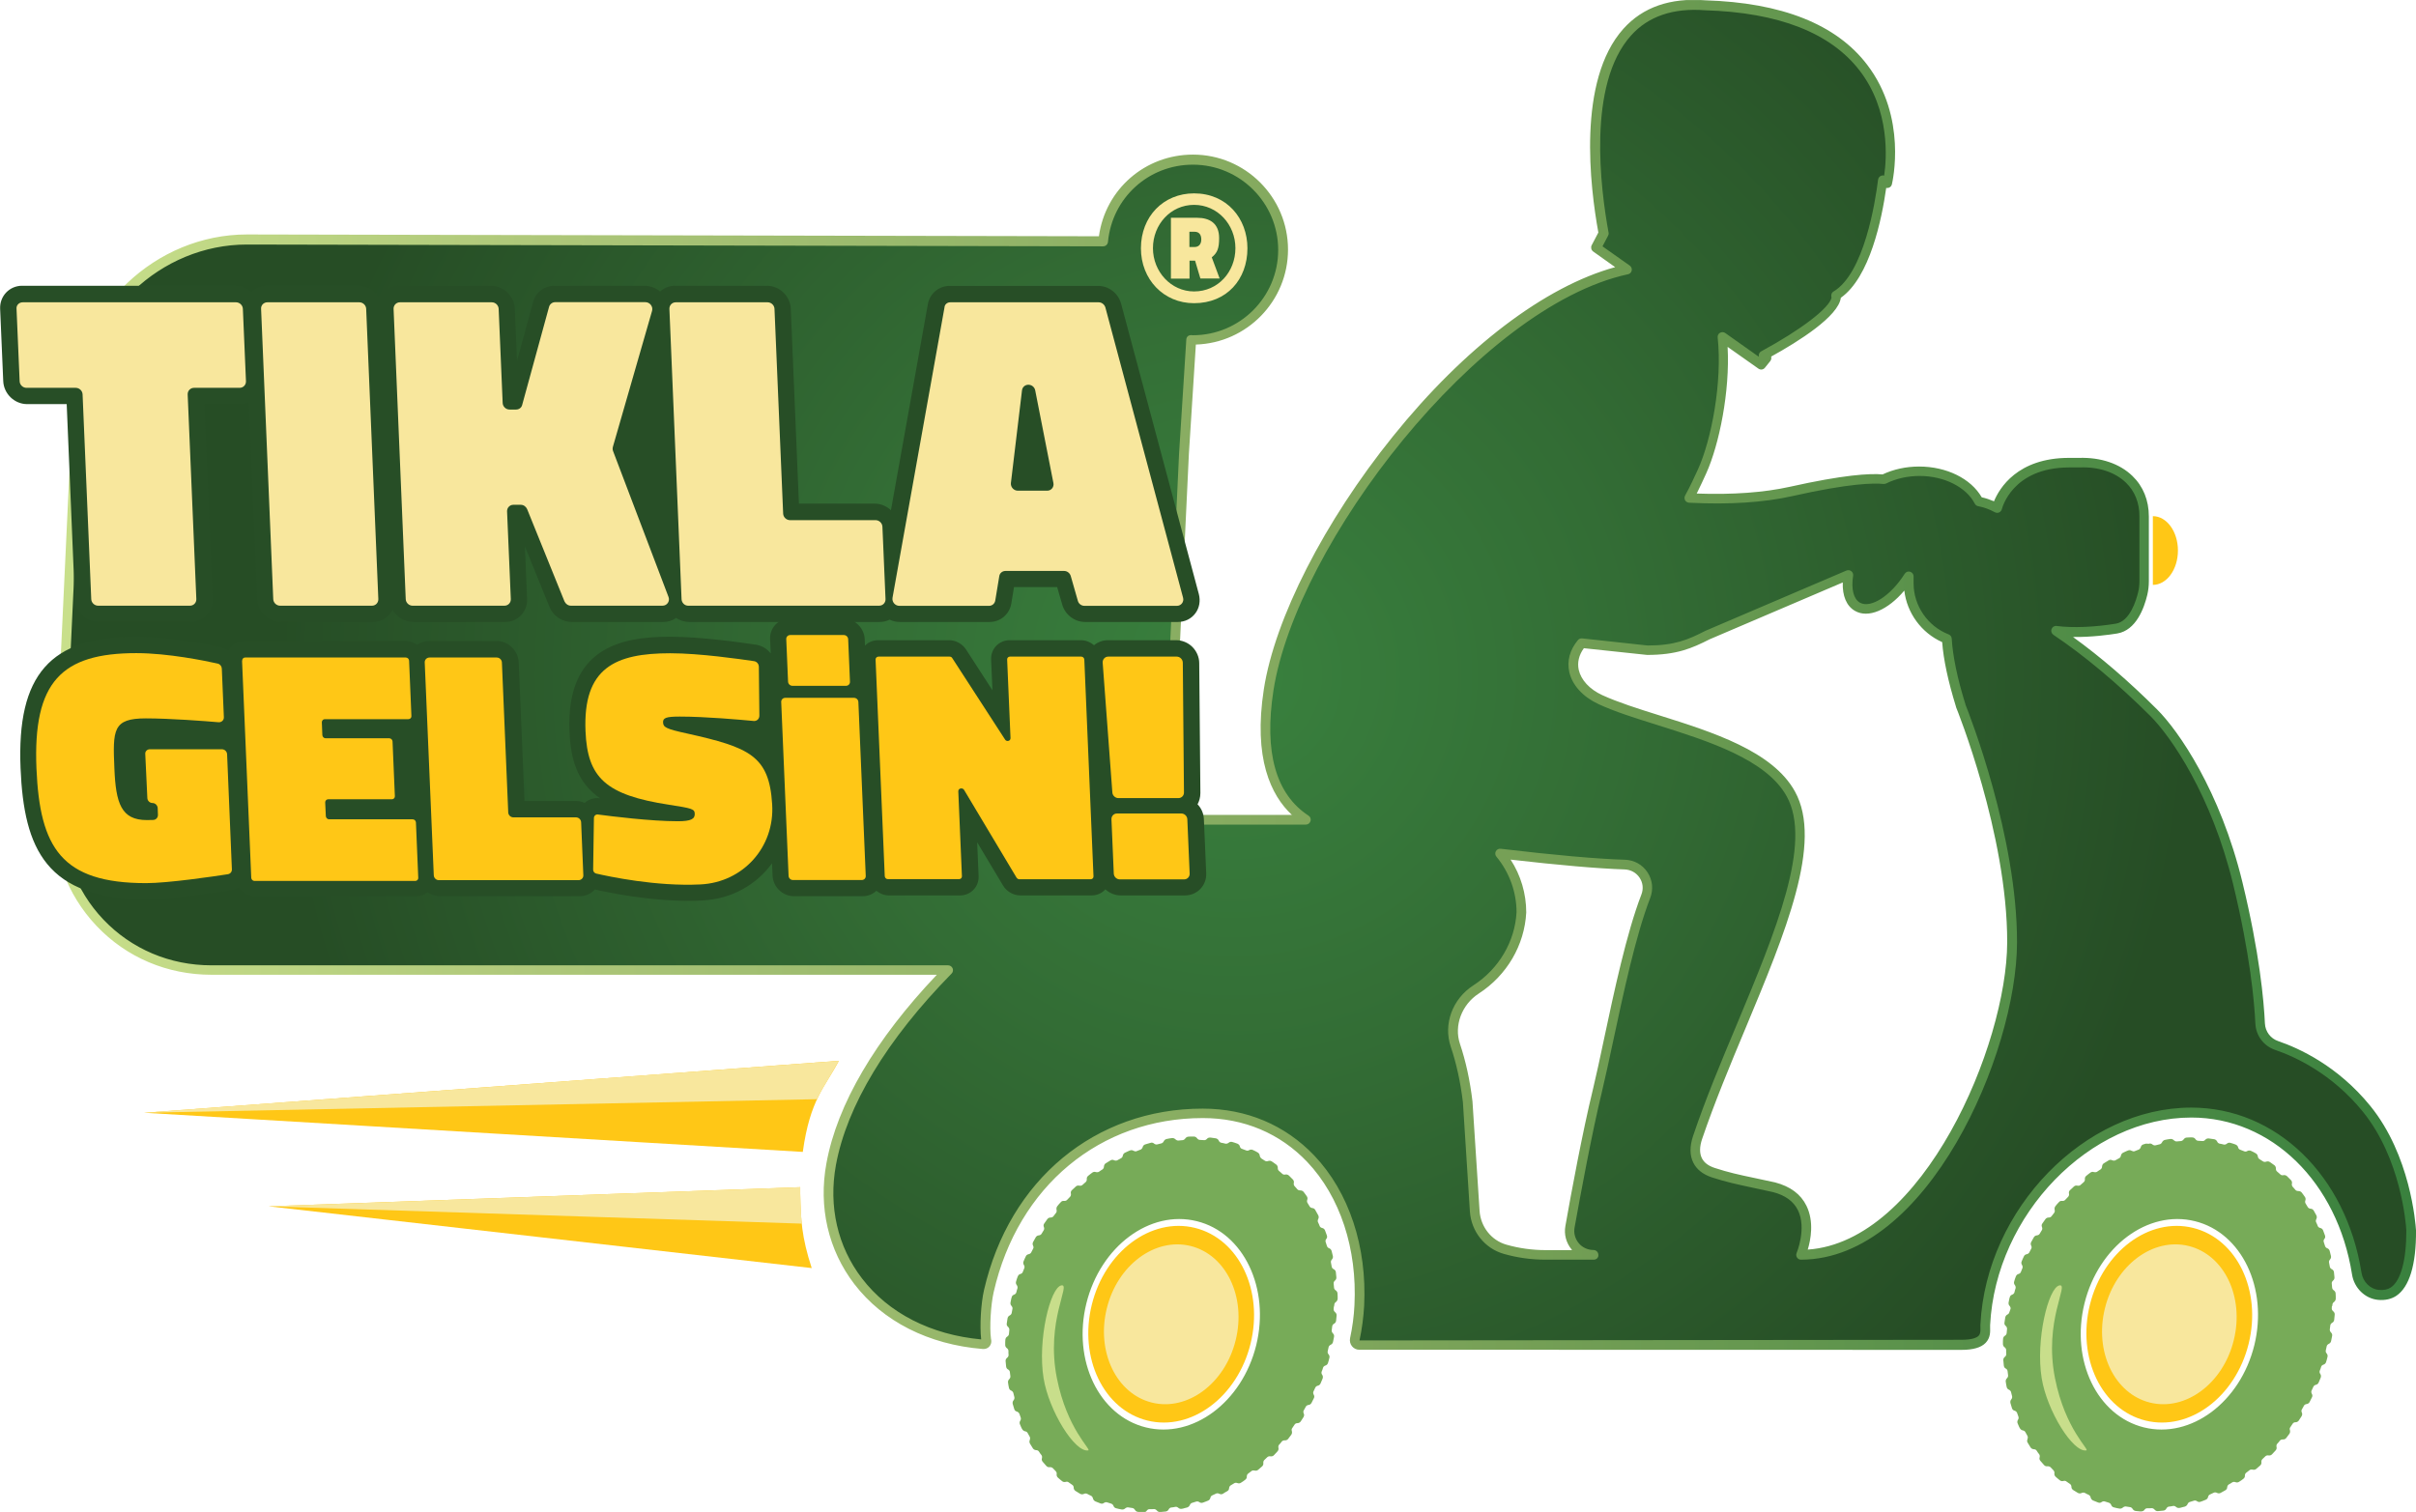
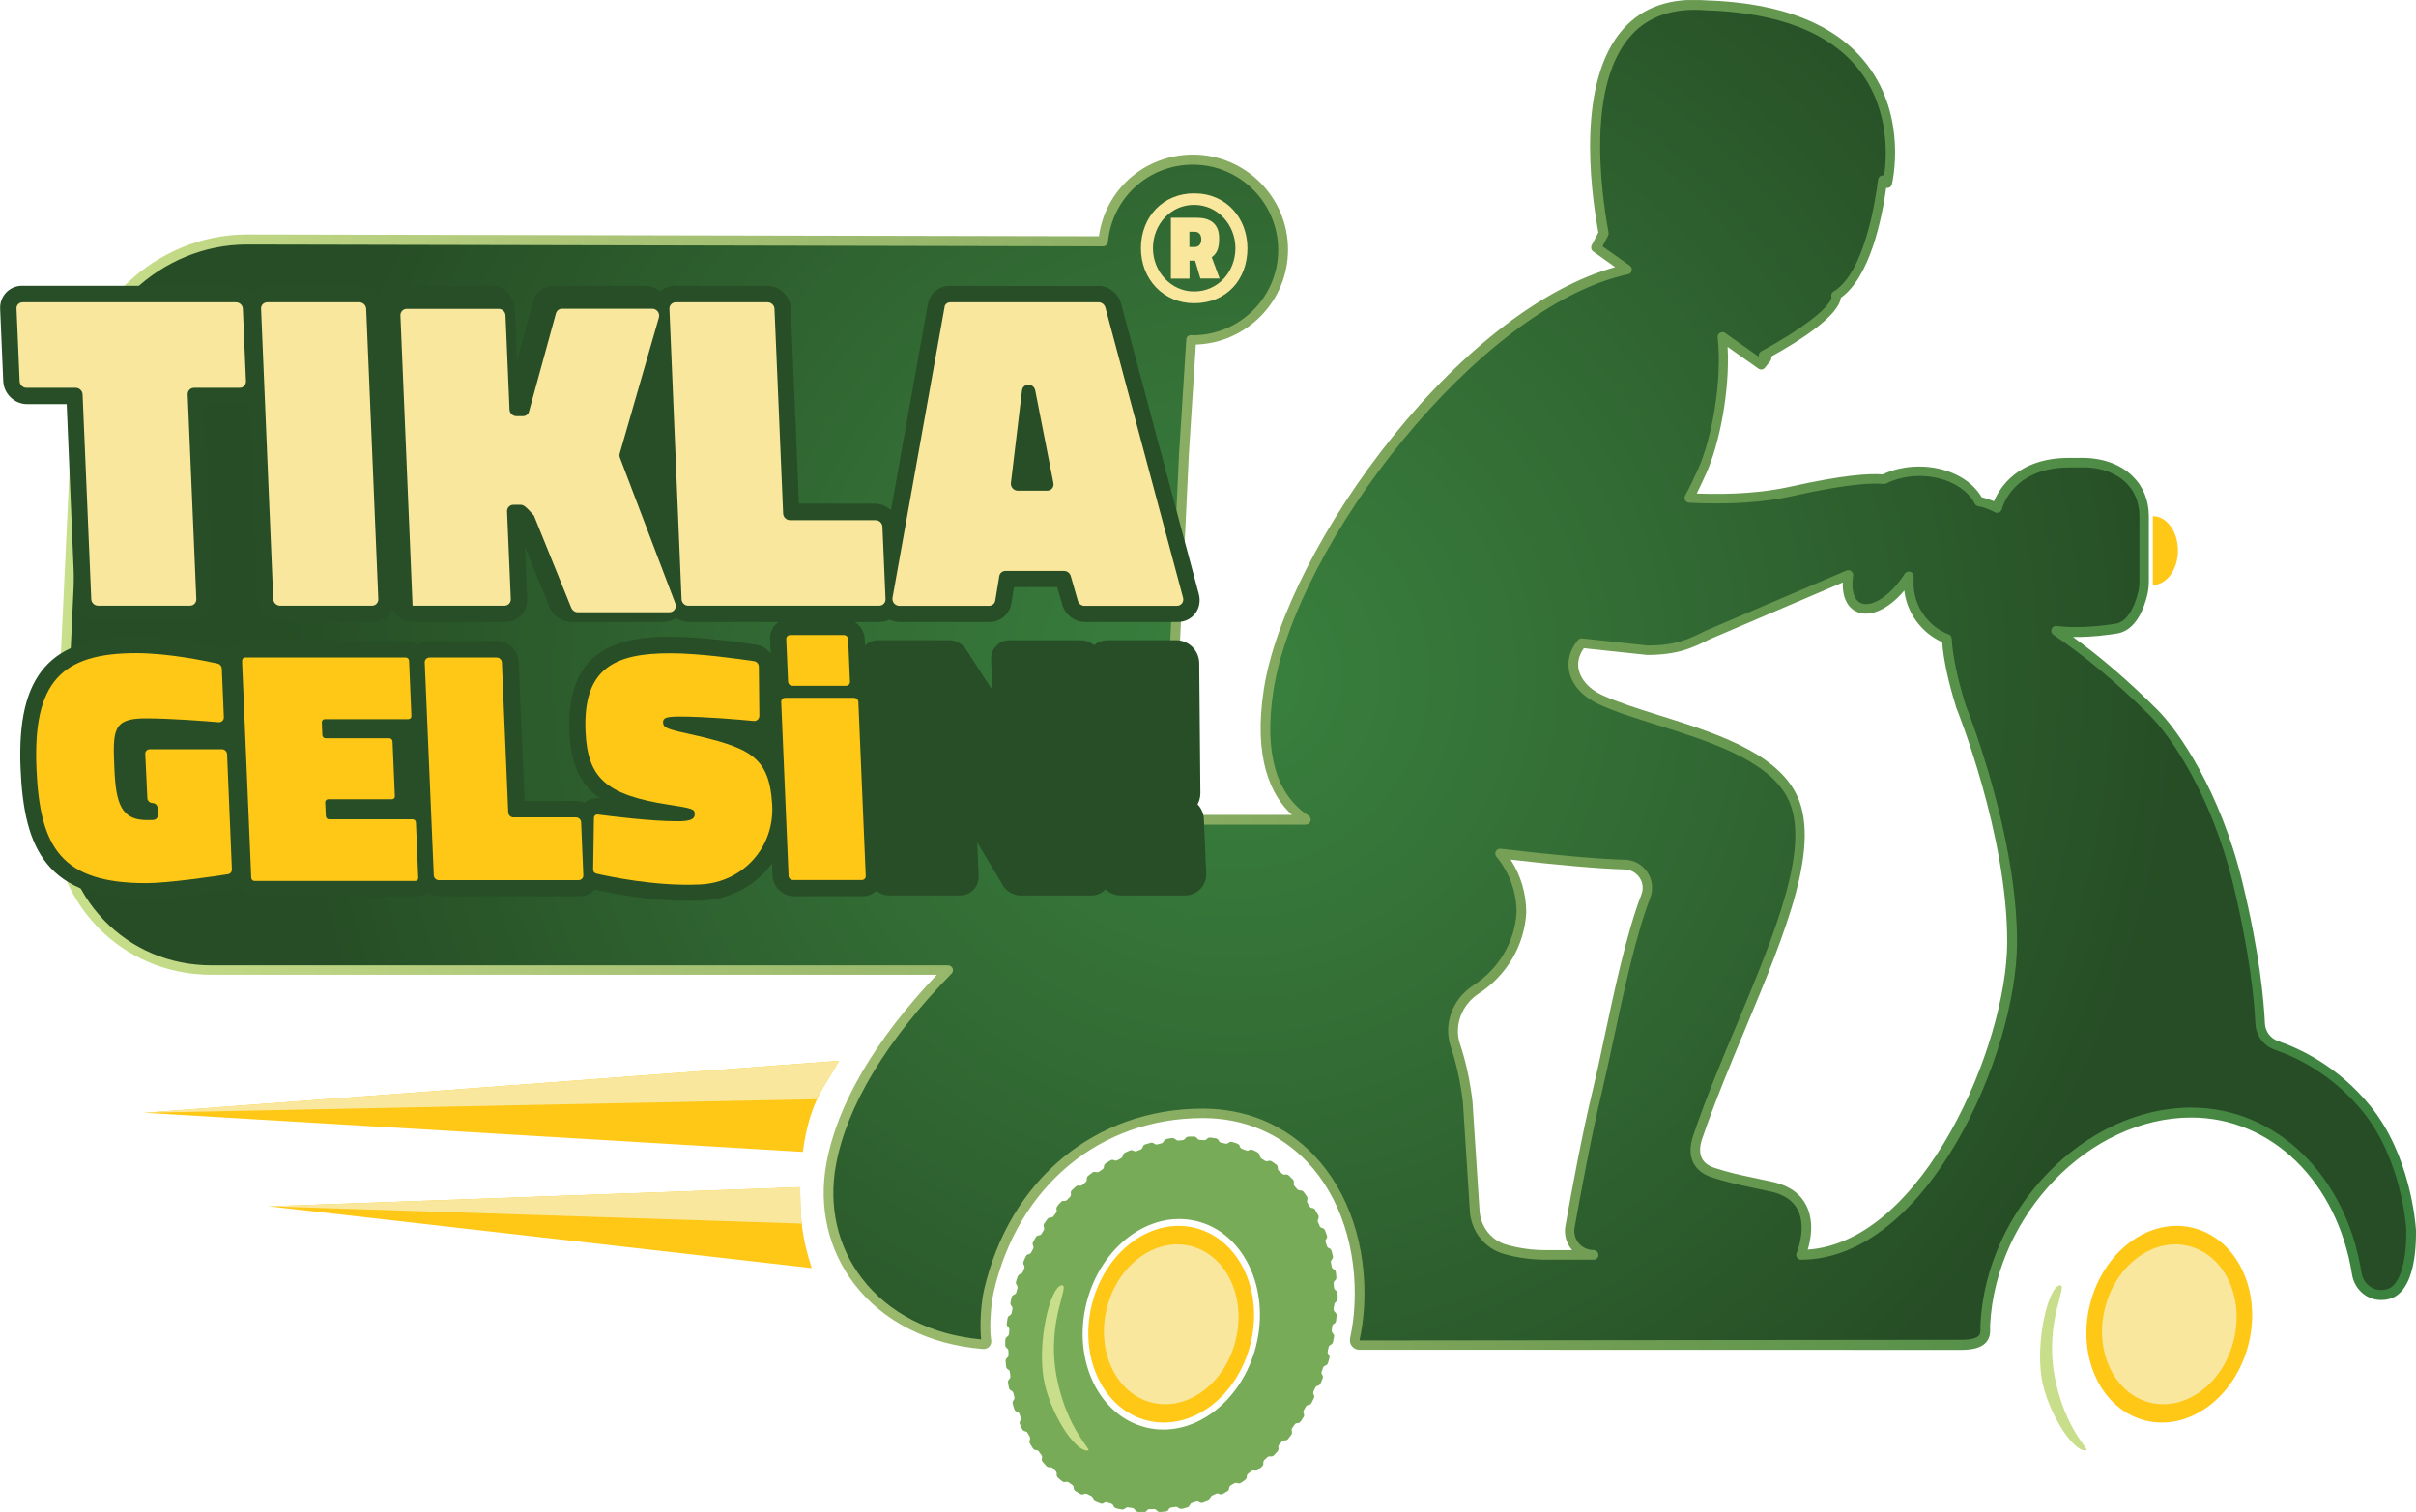
<svg xmlns="http://www.w3.org/2000/svg" xmlns:xlink="http://www.w3.org/1999/xlink" version="1.1" id="Layer_1" x="0px" y="0px" viewBox="0 0 237.76 148.83" style="enable-background:new 0 0 237.76 148.83;" xml:space="preserve">
  <style type="text/css">
	.st0{fill:url(#SVGID_1_);}
	.st1{fill:url(#SVGID_2_);}
	.st2{fill:#FFC716;}
	.st3{fill:#F8E79D;}
	.st4{fill:#77AB58;}
	.st5{fill:#C8DE8B;}
	.st6{fill:#274E26;}
</style>
  <symbol id="New_Symbol_61" viewBox="-93.46 -58.51 186.92 117.01">
    <radialGradient id="SVGID_1_" cx="2.061" cy="6.276" r="74.076" gradientUnits="userSpaceOnUse">
      <stop offset="0" style="stop-color:#39813E" />
      <stop offset="0.406" style="stop-color:#336D35" />
      <stop offset="1" style="stop-color:#264D25" />
    </radialGradient>
    <path class="st0" d="M89.64-27.3c-2.44,3.01-5.33,4.34-6.95,4.9c-0.74,0.25-1.25,0.92-1.29,1.71c-0.09,1.83-0.43,5.48-1.73,10.85   c-1.81,7.47-5.21,11.92-6.5,13.2c-2.67,2.66-5.27,4.8-7.57,6.33c1.47-0.19,3.29-0.05,4.68,0.18c1.26,0.21,1.81,1.83,2.02,2.71   c0.08,0.31,0.11,0.64,0.11,0.96v5.02c0,2.75-2.27,4.24-5.01,4.15c-0.03,0-0.76,0-0.79,0c-4.79,0-5.58-3.51-5.58-3.51   c-0.43,0.24-0.9,0.42-1.41,0.51c-0.7,1.36-2.49,2.34-4.6,2.34c-1.02,0-1.97-0.23-2.76-0.62c-0.82,0.09-2.76,0.05-7.18-0.95   c-2.47-0.56-5.3-0.63-7.88-0.51c0.41,0.75,0.71,1.4,1.01,2.07c1.01,2.24,1.94,6.74,1.55,10.39l3.03-2.14l0.41,0.51l-0.26,0.2   c1.2,0.65,5.64,3.14,5.64,4.59c0,0-0.03,0.01-0.07,0.03c2.53,1.48,3.42,7.11,3.65,8.95c0.24-0.15,0.37-0.24,0.37-0.24   s3.18,13.26-14.12,13.77c-10.46,0.8-8.65-13.29-7.84-17.66l-0.58-1.11l2.37-1.68c-12.19-2.66-26-21.57-27.69-32.55   C3.78-0.81,5.56-3.61,7.57-4.94H-3.24c0.03,0.28,0.07,0.55,0.08,0.83l1.29,27.47l0,0l0.56,8.83c0.04,0,0.09-0.01,0.13-0.01   c3.85,0,6.97,3.12,6.97,6.97c0,3.85-3.12,6.97-6.97,6.97c-3.63,0-6.61-2.78-6.94-6.32l-66.25,0.14c-6.86,0-12.76-5.61-13.11-12.46   l-1.48-31.62c-0.35-6.85,4.98-12.46,11.84-12.46h57c-1.96-1.99-7.79-8.16-9.05-15.02c-1.26-6.87,3.4-13.25,11.75-13.94   c0.1-0.01,0.33,0.02,0.24,0.37c-0.14,0.97-0.02,2.75,0.21,3.76c2.01,8.77,8.9,13.75,16.55,13.75c7.65,0,12.53-6.66,12.11-14.87   c-0.05-0.89-0.16-1.77-0.35-2.62c-0.05-0.22,0.12-0.43,0.34-0.43l46.59,0.02c2.16,0,1.81,1.03,1.84,1.56   c0.46,9.06,8.29,16.41,15.94,16.41c6.5,0,11.67-5.31,12.8-12.46c0.14-0.86,0.82-1.58,1.69-1.66c0.45-0.04,0.84,0.04,1.16,0.24   c0.91,0.6,1.38,2.29,1.37,4.74C93.05-36.09,92.64-31.01,89.64-27.3z M33.87-10.85c-1.58-4.09-2.82-11.23-3.72-14.94   c-0.82-3.38-1.67-7.96-2.14-10.64c-0.2-1.14,0.68-2.18,1.83-2.18h-3.73c-1.09,0-2.14,0.15-3.13,0.43   c-1.33,0.38-2.26,1.58-2.35,2.95l-0.54,8.45c-0.19,1.6-0.51,3.07-0.95,4.38c-0.53,1.58,0.14,3.37,1.6,4.32   c1.99,1.29,3.38,3.48,3.51,5.96v0c0,1.73-0.62,3.32-1.65,4.56c3.46-0.41,7.06-0.77,9.64-0.85C33.49-8.44,34.32-9.69,33.87-10.85z    M45.88-38.61c0,0.01,1.79,4.21-2.09,5.22c-2.24,0.5-3.19,0.64-4.7,1.13c-1.3,0.43-1.65,1.44-1.21,2.73   c3.36,9.95,10.12,21.31,7.21,26.59c-2.34,4.24-10.59,5.38-14.75,7.3c-1.91,0.88-2.78,2.75-1.44,4.37l5.06-0.55   c2.17,0,3.26,0.45,4.69,1.18l10.88,4.65c-0.18-1.14,0.04-2.09,0.7-2.46c1.04-0.6,2.78,0.45,3.98,2.36v-0.55   c0-1.95,1.23-3.62,2.95-4.29c0.07-1.38,0.43-3.12,1.07-5.17l0,0c0,0,4-9.78,3.98-18.33C62.2-22.97,55.34-38.59,45.88-38.61z" />
    <g>
      <linearGradient id="SVGID_2_" gradientUnits="userSpaceOnUse" x1="-89.34" y1="6.276" x2="93.462" y2="6.276">
        <stop offset="0" style="stop-color:#C9E08B" />
        <stop offset="0.199" style="stop-color:#AFC87A" />
        <stop offset="0.616" style="stop-color:#76A056" />
        <stop offset="1" style="stop-color:#39813E" />
      </linearGradient>
      <path class="st1" d="M11.7-45.95c-0.22,0-0.42,0.1-0.56,0.27c-0.14,0.17-0.19,0.4-0.15,0.62c0.18,0.84,0.3,1.7,0.34,2.56    c0.22,4.36-1.11,8.4-3.65,11.08c-2.11,2.22-4.91,3.4-8.08,3.4c-7.95,0-14.31-5.28-16.18-13.46c-0.23-1.01-0.33-2.74-0.21-3.62    c0.07-0.28-0.02-0.48-0.12-0.59c-0.12-0.15-0.32-0.22-0.53-0.2c-4.18,0.34-7.7,2.13-9.92,5.02c-2.02,2.64-2.79,5.96-2.16,9.36    c0.83,4.55,3.78,9.57,8.54,14.58h-56.12c-3.42,0-6.58,1.34-8.89,3.78c-2.31,2.44-3.49,5.66-3.32,9.08l1.48,31.62    c0.36,7.07,6.41,12.81,13.48,12.81l65.91-0.14c0.5,3.63,3.57,6.32,7.28,6.32c4.05,0,7.35-3.3,7.35-7.35    c0-3.98-3.18-7.23-7.13-7.35l-0.54-8.47L-2.78-4.12c-0.01-0.15-0.02-0.3-0.04-0.44h9.31c-1.62,1.51-3,4.37-2.17,9.73    C5.17,10.65,9,18.15,14.31,24.74c5.54,6.88,11.76,11.6,17.19,13.09l-1.7,1.21c-0.15,0.11-0.2,0.31-0.12,0.48l0.52,0.99    c-0.64,3.51-1.66,11.76,1.94,15.77c1.5,1.67,3.62,2.41,6.32,2.2c5.92-0.18,10.15-1.85,12.54-4.99c3.11-4.07,1.96-9.04,1.91-9.25    c-0.03-0.12-0.11-0.22-0.23-0.26c-0.07-0.03-0.14-0.03-0.21-0.02c-0.34-2.41-1.26-6.91-3.51-8.5c-0.18-1.43-3.25-3.37-5.39-4.55    c0.01-0.02,0.01-0.04,0.01-0.07c0.01-0.1-0.02-0.2-0.08-0.28l-0.41-0.51c-0.12-0.16-0.35-0.19-0.51-0.07l-2.38,1.68    c0.19-3.44-0.65-7.56-1.65-9.78c-0.21-0.46-0.45-0.99-0.74-1.57c2.79-0.1,5.2,0.08,7.19,0.52c4.16,0.93,6.2,1.05,7.19,0.96    c0.85,0.4,1.82,0.61,2.83,0.61c2.12,0,4-0.93,4.84-2.38c0.32-0.07,0.64-0.18,0.95-0.31c0.41,1,1.81,3.36,5.8,3.36    c0.03,0,0.73,0,0.78,0c1.68,0.05,3.14-0.44,4.13-1.4c0.83-0.8,1.27-1.88,1.27-3.13v-5.02c0-0.36-0.04-0.71-0.12-1.05    c-0.24-1.01-0.86-2.75-2.33-2.99c-0.62-0.1-1.98-0.29-3.42-0.27c2.11-1.52,4.34-3.44,6.51-5.61c1.64-1.63,4.88-6.28,6.6-13.37    c1.33-5.48,1.66-9.19,1.74-10.93c0.03-0.63,0.44-1.17,1.04-1.37c1.58-0.54,4.59-1.9,7.12-5.02l0,0c3.09-3.81,3.49-9.04,3.53-9.62    c0.02-2.66-0.52-4.4-1.53-5.07c-0.38-0.25-0.86-0.36-1.4-0.31c-1.01,0.09-1.86,0.92-2.02,1.97c-1.13,7.15-6.24,12.14-12.43,12.14    c-7.86,0-15.13-7.5-15.57-16.06c0-0.06,0-0.12,0-0.19c0.01-0.32,0.03-0.8-0.35-1.19c-0.35-0.36-0.96-0.54-1.87-0.54L11.7-45.95    C11.7-45.95,11.7-45.95,11.7-45.95z M-0.41-27.29c3.38,0,6.37-1.26,8.63-3.63c2.69-2.83,4.09-7.06,3.86-11.63    c-0.05-0.9-0.17-1.8-0.36-2.68l46.57,0.05c0.85,0,1.19,0.17,1.33,0.31c0.14,0.15,0.15,0.35,0.14,0.64c0,0.09-0.01,0.18,0,0.25    c0.45,8.93,8.08,16.77,16.31,16.77c6.57,0,11.98-5.25,13.17-12.77c0.11-0.72,0.68-1.28,1.35-1.34c0.38-0.03,0.68,0.03,0.92,0.19    c0.77,0.51,1.21,2.12,1.2,4.42c-0.03,0.54-0.42,5.55-3.36,9.18l0,0c-2.41,2.97-5.28,4.27-6.78,4.78c-0.89,0.3-1.5,1.11-1.54,2.05    c-0.08,1.7-0.41,5.37-1.72,10.78C77.63-3,74.49,1.51,72.91,3.09c-2.53,2.52-5.12,4.69-7.51,6.29c-0.14,0.1-0.2,0.28-0.14,0.44    c0.06,0.16,0.22,0.27,0.4,0.24c1.23-0.16,2.94-0.09,4.58,0.18c1.07,0.18,1.56,1.76,1.72,2.43c0.07,0.28,0.1,0.57,0.1,0.87v5.02    c0,1.04-0.36,1.93-1.04,2.59c-0.84,0.81-2.11,1.24-3.58,1.18c-0.03,0-0.77,0-0.8,0c-4.44,0-5.21-3.19-5.22-3.22    c-0.03-0.11-0.1-0.21-0.21-0.26c-0.11-0.05-0.23-0.04-0.33,0.01c-0.42,0.23-0.86,0.39-1.29,0.47c-0.12,0.02-0.21,0.09-0.27,0.2    c-0.66,1.28-2.37,2.14-4.26,2.14c-0.93,0-1.83-0.2-2.59-0.58c-0.06-0.03-0.14-0.04-0.21-0.04c-0.73,0.08-2.62,0.06-7.06-0.94    c-2.19-0.49-4.87-0.67-7.98-0.51c-0.13,0.01-0.25,0.08-0.31,0.19c-0.06,0.11-0.06,0.25,0,0.36c0.42,0.77,0.72,1.43,1,2.04    c1.04,2.3,1.89,6.75,1.52,10.2c-0.02,0.15,0.06,0.29,0.18,0.36c0.13,0.07,0.29,0.07,0.41-0.02l2.6-1.84    c-0.01,0.04-0.02,0.08-0.01,0.13c0.01,0.13,0.08,0.24,0.2,0.3c3.06,1.66,5.25,3.33,5.43,4.15c-0.01,0.03-0.02,0.06-0.02,0.1    c-0.01,0.14,0.03,0.29,0.15,0.36c2.4,1.4,3.26,6.99,3.47,8.67c0.02,0.13,0.1,0.24,0.21,0.29c0.08,0.04,0.17,0.05,0.26,0.02    c0.2,1.34,0.46,5.06-1.88,8.11c-2.25,2.94-6.28,4.52-11.98,4.69c-2.47,0.19-4.39-0.47-5.72-1.95c-3.42-3.8-2.35-11.94-1.74-15.26    c0.02-0.08,0-0.17-0.04-0.24l-0.43-0.82l2.11-1.49c0.12-0.09,0.18-0.24,0.15-0.38c-0.03-0.15-0.14-0.26-0.29-0.29    C20.95,34.78,6.82,16.41,5.06,5.05C4.33,0.3,5.24-2.96,7.78-4.62c0.14-0.09,0.2-0.26,0.15-0.42C7.88-5.2,7.74-5.31,7.57-5.31    H-3.24c-0.11,0-0.21,0.05-0.28,0.13S-3.63-5-3.61-4.89l0.02,0.15c0.03,0.22,0.05,0.44,0.06,0.66l1.29,27.47l0.56,8.83    c0.01,0.2,0.14,0.35,0.38,0.35l0.13-0.01c3.64,0,6.6,2.96,6.6,6.6c0,3.64-2.96,6.6-6.6,6.6c-3.43,0-6.25-2.57-6.57-5.98    c-0.02-0.19-0.18-0.34-0.37-0.34c0,0,0,0,0,0l-66.25,0.14c-6.68,0-12.39-5.43-12.73-12.1l-1.48-31.62    c-0.16-3.21,0.94-6.24,3.11-8.52c2.17-2.28,5.14-3.54,8.35-3.54h57c0.15,0,0.29-0.09,0.35-0.23c0.06-0.14,0.03-0.3-0.08-0.41    c-5.01-5.11-8.11-10.24-8.95-14.83c-0.58-3.19,0.13-6.3,2.02-8.76c2.06-2.69,5.33-4.36,9.22-4.72c-0.12,1.07-0.02,2.77,0.22,3.82    C-15.37-32.8-8.73-27.29-0.41-27.29z M29.84-38.98h-3.73c-1.1,0-2.18,0.15-3.23,0.45c-1.47,0.42-2.52,1.74-2.62,3.29l-0.54,8.45    c-0.19,1.55-0.5,3-0.94,4.29c-0.59,1.75,0.13,3.7,1.75,4.75c1.97,1.27,3.22,3.39,3.34,5.66c0,1.55-0.55,3.08-1.56,4.3    c-0.1,0.12-0.11,0.28-0.04,0.42c0.07,0.13,0.22,0.21,0.37,0.19c4.15-0.49,7.38-0.78,9.61-0.85C32.97-8.05,33.61-8.41,34-9    c0.39-0.59,0.47-1.32,0.21-1.99l0,0c-1.13-2.92-2.09-7.46-2.87-11.1c-0.31-1.44-0.59-2.75-0.84-3.79    c-0.83-3.43-1.69-8.12-2.14-10.61c-0.08-0.43,0.04-0.87,0.32-1.21c0.28-0.34,0.7-0.53,1.14-0.53c0.21,0,0.38-0.17,0.38-0.38    C30.22-38.82,30.05-38.98,29.84-38.98z M23.41-8.02c0.79-1.21,1.21-2.64,1.21-4.09c-0.13-2.53-1.5-4.87-3.68-6.28    c-1.31-0.85-1.92-2.48-1.45-3.88c0.45-1.34,0.78-2.84,0.97-4.46l0.55-8.47c0.08-1.23,0.91-2.29,2.08-2.62    c0.98-0.28,2-0.42,3.02-0.42h2.06c-0.02,0.02-0.03,0.03-0.04,0.05c-0.42,0.51-0.6,1.17-0.48,1.82c0.44,2.5,1.31,7.21,2.15,10.66    c0.25,1.04,0.53,2.34,0.83,3.77c0.78,3.67,1.75,8.24,2.9,11.22l0,0c0.17,0.44,0.12,0.91-0.14,1.3c-0.26,0.39-0.68,0.62-1.15,0.64    C30.13-8.71,27.17-8.45,23.41-8.02z M45.88-38.98c-0.13,0-0.24,0.06-0.31,0.17c-0.07,0.1-0.08,0.24-0.03,0.35    c0.01,0.02,0.79,1.91,0.1,3.31c-0.34,0.69-0.99,1.16-1.93,1.4c-0.61,0.14-1.14,0.25-1.61,0.35c-1.21,0.26-2.01,0.43-3.12,0.79    c-0.69,0.23-1.17,0.61-1.43,1.13c-0.29,0.57-0.29,1.27-0.02,2.08c0.95,2.82,2.18,5.77,3.38,8.62c3.01,7.22,5.86,14.04,3.86,17.66    c-1.58,2.86-6.08,4.28-10.05,5.53c-1.69,0.53-3.28,1.03-4.52,1.61C29,4.58,28.18,5.48,27.95,6.5c-0.19,0.86,0.04,1.71,0.67,2.47    c0.08,0.1,0.2,0.14,0.33,0.13l5.06-0.55c2.09,0,3.14,0.45,4.48,1.14l10.9,4.66c0.13,0.05,0.27,0.04,0.38-0.05    c0.11-0.08,0.16-0.22,0.14-0.35c-0.16-1.02,0.03-1.8,0.52-2.08c0.83-0.48,2.39,0.52,3.47,2.23c0.09,0.14,0.26,0.21,0.42,0.16    c0.16-0.05,0.27-0.19,0.27-0.36v-0.55c0-1.72,1.09-3.31,2.71-3.94c0.14-0.05,0.23-0.18,0.24-0.33C57.62,7.73,57.97,6.02,58.6,4    c0,0,0-0.01,0-0.02c0.31-0.77,4.01-10.21,3.99-18.42C62.57-23.04,55.67-38.96,45.88-38.98L45.88-38.98z M29.08,8.34    c-0.39-0.53-0.52-1.11-0.4-1.67c0.18-0.79,0.84-1.51,1.82-1.96c1.2-0.55,2.77-1.05,4.43-1.57c4.1-1.29,8.76-2.76,10.48-5.89    c2.18-3.94-0.74-10.92-3.82-18.31c-1.19-2.84-2.41-5.78-3.36-8.57c-0.21-0.61-0.21-1.12-0.02-1.5c0.17-0.34,0.5-0.59,0.99-0.75    c1.07-0.35,1.85-0.52,3.04-0.77c0.47-0.1,1-0.21,1.63-0.35c1.18-0.31,1.99-0.91,2.43-1.81c0.6-1.22,0.33-2.63,0.1-3.39    c8.92,0.61,15.41,15.81,15.43,23.78c0.02,8.37-3.91,18.09-3.95,18.18c-0.01,0.03-0.02,0.05-0.02,0.08    c-0.6,1.94-0.96,3.62-1.06,4.97c-1.61,0.72-2.73,2.26-2.93,3.99c-1.26-1.5-2.79-2.17-3.82-1.57c-0.65,0.37-0.98,1.16-0.94,2.2    l-10.3-4.4c-1.38-0.7-2.55-1.21-4.84-1.21L29.08,8.34z" />
    </g>
    <path class="st2" d="M-31.55-33.87c0,0.17,0,0.33,0,0.5l-41.13-1.48l42.02-4.78C-31.45-37.21-31.51-35.83-31.55-33.87z" />
    <path class="st3" d="M-31.55-33.87c0,0.17,0,0.33,0,0.5l-41.13-1.48l41.25-1.34C-31.5-35.53-31.53-34.54-31.55-33.87z" />
    <path class="st2" d="M-28.56-23.59l-53.75-4.02l50.96-3.03C-30.79-26.57-29.62-25.6-28.56-23.59z" />
    <path class="st3" d="M-29.9-25.88c0.56,0.95,0.89,1.48,1.34,2.29l-53.75-4.02l52.06,1.05L-29.9-25.88z" />
    <g>
      <g>
        <g>
          <g>
            <g>
              <path class="st2" d="M-1.01-36.52c-3.39,0.84-6.96-1.82-7.98-5.94c-1.02-4.12,0.91-8.13,4.3-8.97        c3.39-0.84,6.96,1.82,7.98,5.94C4.31-41.37,2.39-37.36-1.01-36.52z" />
            </g>
          </g>
        </g>
      </g>
      <path class="st4" d="M9.77-42.47c0,0.09,0.06,0.17,0.13,0.22c0.07,0.05,0.12,0.14,0.13,0.24c0,0,0,0.05,0,0.1c0,0.05,0,0.1,0,0.1    l-0.01,0.21c0,0.1-0.06,0.19-0.13,0.24c-0.08,0.05-0.13,0.12-0.14,0.21l-0.03,0.33c-0.01,0.09,0.04,0.17,0.11,0.23    c0.07,0.06,0.11,0.15,0.1,0.25l-0.02,0.2l-0.02,0.2c-0.01,0.1-0.08,0.18-0.16,0.22c-0.08,0.04-0.15,0.11-0.16,0.2    c0,0-0.01,0.08-0.03,0.16c-0.01,0.08-0.03,0.16-0.03,0.16c-0.02,0.09,0.02,0.17,0.08,0.24c0.06,0.07,0.09,0.16,0.07,0.26    l-0.05,0.2l-0.05,0.2c-0.03,0.1-0.1,0.17-0.18,0.2c-0.09,0.03-0.15,0.09-0.18,0.18l-0.1,0.31c-0.03,0.09,0,0.18,0.06,0.25    c0.06,0.07,0.07,0.17,0.03,0.27l-0.07,0.19l-0.07,0.19c-0.04,0.1-0.12,0.16-0.21,0.18c-0.09,0.02-0.17,0.07-0.2,0.15    c0,0-0.03,0.08-0.06,0.15c-0.04,0.07-0.07,0.15-0.07,0.15c-0.04,0.08-0.02,0.17,0.02,0.25c0.04,0.08,0.05,0.18,0,0.28    c0,0-0.02,0.05-0.05,0.09c-0.02,0.05-0.05,0.09-0.05,0.09l-0.1,0.18C8.27-35.06,8.19-35,8.1-34.99c-0.09,0.01-0.18,0.04-0.23,0.12    L7.7-34.59c-0.05,0.08-0.05,0.17-0.02,0.25c0.03,0.09,0.02,0.19-0.04,0.27l-0.12,0.17c0,0-0.03,0.04-0.06,0.08    c-0.03,0.04-0.06,0.08-0.06,0.08c-0.06,0.08-0.16,0.12-0.25,0.12c-0.09,0-0.18,0.02-0.24,0.09l-0.22,0.25    c-0.06,0.07-0.07,0.16-0.05,0.25c0.02,0.09-0.01,0.19-0.08,0.26l-0.15,0.15l-0.15,0.15c-0.08,0.07-0.18,0.1-0.27,0.08    c-0.09-0.02-0.18-0.01-0.25,0.06c0,0-0.06,0.06-0.12,0.11c-0.06,0.05-0.13,0.11-0.13,0.11c-0.07,0.06-0.1,0.15-0.09,0.24    c0,0.09-0.04,0.19-0.12,0.25l-0.17,0.12l-0.17,0.12c-0.09,0.06-0.19,0.07-0.27,0.04c-0.09-0.03-0.18-0.04-0.26,0.01l-0.28,0.18    C4.05-31.08,4.01-31,4-30.91c-0.01,0.09-0.07,0.18-0.16,0.23l-0.18,0.1l-0.19,0.09c-0.09,0.04-0.2,0.04-0.28-0.01    c-0.08-0.05-0.17-0.06-0.25-0.02L2.62-30.4c-0.09,0.03-0.14,0.11-0.16,0.2c-0.02,0.09-0.1,0.16-0.19,0.2l-0.2,0.07l-0.2,0.06    c-0.1,0.03-0.2,0-0.27-0.06C1.52-29.99,1.43-30.02,1.34-30c0,0-0.08,0.02-0.16,0.04c-0.08,0.02-0.16,0.03-0.16,0.03    c-0.09,0.02-0.16,0.09-0.19,0.17c-0.04,0.08-0.12,0.15-0.22,0.17l-0.21,0.03l-0.21,0.03c-0.1,0.01-0.2-0.02-0.26-0.09    c-0.06-0.07-0.14-0.12-0.23-0.11l-0.33,0.02c-0.09,0-0.17,0.06-0.22,0.13C-0.91-29.5-1-29.45-1.1-29.45c0,0-0.05,0-0.1,0    c-0.05,0-0.1,0-0.1,0l-0.21-0.01c-0.1,0-0.19-0.06-0.24-0.13c-0.05-0.07-0.12-0.13-0.21-0.14l-0.33-0.03    c-0.09-0.01-0.17,0.04-0.24,0.1c-0.06,0.07-0.16,0.1-0.26,0.09l-0.21-0.03c0,0-0.05-0.01-0.1-0.02c-0.05-0.01-0.1-0.02-0.1-0.02    c-0.1-0.02-0.18-0.09-0.22-0.17c-0.04-0.08-0.1-0.15-0.19-0.17c0,0-0.08-0.02-0.16-0.04c-0.08-0.02-0.16-0.04-0.16-0.04    c-0.09-0.02-0.18,0.01-0.25,0.07c-0.07,0.06-0.17,0.09-0.27,0.05L-4.66-30l-0.2-0.06c-0.1-0.03-0.17-0.11-0.19-0.2    c-0.03-0.09-0.08-0.16-0.16-0.2c0,0-0.08-0.03-0.16-0.06c-0.08-0.03-0.15-0.06-0.15-0.06c-0.08-0.04-0.17-0.01-0.25,0.03    c-0.08,0.05-0.18,0.06-0.27,0.02c0,0-0.05-0.02-0.1-0.04c-0.05-0.02-0.09-0.04-0.09-0.04l-0.19-0.09    c-0.09-0.04-0.15-0.13-0.17-0.22c-0.01-0.09-0.06-0.17-0.14-0.21l-0.29-0.16c-0.08-0.04-0.17-0.03-0.26,0.01    c-0.08,0.04-0.18,0.04-0.27-0.02l-0.18-0.11l-0.18-0.11c-0.09-0.05-0.13-0.15-0.14-0.24c0-0.09-0.04-0.18-0.11-0.23    c0,0-0.07-0.05-0.14-0.09c-0.07-0.04-0.13-0.09-0.13-0.09c-0.07-0.05-0.17-0.05-0.25-0.03c-0.09,0.03-0.19,0.02-0.27-0.04    c0,0-0.04-0.03-0.08-0.06c-0.04-0.03-0.08-0.06-0.08-0.06l-0.16-0.13c-0.08-0.06-0.12-0.16-0.11-0.25    c0.01-0.09-0.02-0.18-0.09-0.24l-0.25-0.22c-0.07-0.06-0.16-0.07-0.25-0.05c-0.09,0.02-0.19,0-0.26-0.07l-0.15-0.14l-0.15-0.14    c-0.08-0.07-0.1-0.17-0.08-0.26c0.02-0.09,0-0.18-0.06-0.25l-0.23-0.24c-0.06-0.07-0.15-0.09-0.24-0.08    c-0.09,0.01-0.19-0.02-0.25-0.1l-0.14-0.15l-0.13-0.16c-0.06-0.08-0.08-0.18-0.06-0.27c0.02-0.09,0.02-0.18-0.04-0.25    c0,0-0.05-0.06-0.1-0.13c-0.05-0.07-0.1-0.13-0.1-0.13c-0.05-0.07-0.14-0.1-0.23-0.1c-0.09,0-0.18-0.04-0.24-0.12l-0.12-0.17    l-0.12-0.17c-0.06-0.08-0.07-0.18-0.03-0.27c0.03-0.08,0.04-0.17-0.01-0.25l-0.17-0.28c-0.05-0.08-0.13-0.11-0.22-0.12    c-0.09-0.01-0.18-0.06-0.23-0.15l-0.1-0.18l-0.1-0.18c-0.05-0.09-0.05-0.19-0.01-0.27c0.04-0.08,0.06-0.17,0.01-0.25l-0.15-0.29    c-0.04-0.08-0.12-0.12-0.21-0.14c-0.09-0.02-0.17-0.07-0.21-0.17l-0.09-0.19l-0.08-0.19c-0.04-0.09-0.03-0.19,0.02-0.27    c0.05-0.08,0.07-0.17,0.04-0.25l-0.12-0.3c-0.03-0.09-0.11-0.14-0.19-0.16c-0.09-0.02-0.16-0.09-0.2-0.19l-0.07-0.19    c0,0-0.02-0.05-0.03-0.1c-0.02-0.05-0.03-0.1-0.03-0.1c-0.03-0.1-0.01-0.2,0.05-0.27c0.05-0.07,0.08-0.16,0.06-0.25    c0,0-0.02-0.08-0.05-0.16c-0.02-0.08-0.04-0.16-0.04-0.16c-0.02-0.09-0.1-0.15-0.18-0.18c-0.09-0.03-0.16-0.1-0.18-0.2    c0,0-0.01-0.05-0.03-0.1c-0.01-0.05-0.02-0.1-0.02-0.1l-0.04-0.2c-0.02-0.1,0.01-0.2,0.07-0.26c0.06-0.07,0.1-0.15,0.08-0.24    l-0.06-0.32c-0.02-0.09-0.08-0.15-0.16-0.19c-0.08-0.04-0.14-0.12-0.16-0.22l-0.03-0.2l-0.03-0.2c-0.02-0.1,0.02-0.19,0.09-0.25    c0.07-0.06,0.11-0.14,0.11-0.23l-0.03-0.33c-0.01-0.09-0.06-0.16-0.14-0.21c-0.08-0.05-0.13-0.13-0.14-0.24l-0.01-0.2    c0,0,0-0.05,0-0.1c0-0.05,0-0.1,0-0.1c0-0.1,0.05-0.19,0.12-0.24c0.07-0.05,0.13-0.13,0.13-0.22c0,0,0-0.08,0-0.16    c0-0.08,0.01-0.16,0.01-0.16c0-0.09-0.05-0.17-0.12-0.22c-0.07-0.06-0.12-0.15-0.11-0.25l0.02-0.2l0.02-0.21    c0.01-0.1,0.06-0.19,0.14-0.23c0.08-0.04,0.14-0.11,0.15-0.2l0.04-0.33c0.01-0.09-0.03-0.17-0.1-0.24    c-0.06-0.06-0.1-0.16-0.08-0.26l0.03-0.2c0,0,0.01-0.05,0.02-0.1c0.01-0.05,0.02-0.1,0.02-0.1c0.02-0.1,0.09-0.18,0.17-0.21    c0.08-0.04,0.15-0.1,0.17-0.19c0,0,0.02-0.08,0.04-0.16c0.02-0.08,0.04-0.16,0.04-0.16c0.02-0.09-0.01-0.18-0.07-0.25    c-0.06-0.07-0.08-0.17-0.06-0.27l0.06-0.2l0.06-0.2c0.03-0.1,0.1-0.17,0.19-0.19c0.09-0.03,0.16-0.08,0.2-0.16l0.11-0.31    c0.03-0.09,0.01-0.18-0.04-0.25c-0.05-0.08-0.06-0.18-0.02-0.27l0.08-0.19c0,0,0.02-0.05,0.04-0.09c0.02-0.05,0.05-0.09,0.05-0.09    c0.05-0.09,0.13-0.15,0.22-0.17c0.09-0.01,0.17-0.06,0.21-0.14l0.16-0.29c0.04-0.08,0.03-0.17,0-0.26    c-0.04-0.08-0.03-0.19,0.02-0.27l0.11-0.18l0.11-0.18c0.06-0.09,0.15-0.13,0.24-0.14c0.09,0,0.18-0.03,0.23-0.11    c0,0,0.05-0.07,0.09-0.14c0.05-0.07,0.1-0.13,0.1-0.13c0.06-0.07,0.06-0.17,0.04-0.25c-0.03-0.09-0.01-0.19,0.06-0.27    c0,0,0.03-0.04,0.07-0.08c0.03-0.04,0.07-0.08,0.07-0.08l0.14-0.16c0.07-0.08,0.16-0.11,0.25-0.1c0.09,0.01,0.18-0.01,0.25-0.07    l0.23-0.24c0.06-0.07,0.09-0.15,0.07-0.24c-0.01-0.09,0.02-0.19,0.1-0.26l0.16-0.14l0.16-0.13c0.08-0.07,0.18-0.08,0.27-0.06    c0.09,0.03,0.18,0.02,0.25-0.04l0.27-0.19c0.08-0.05,0.11-0.14,0.11-0.23c0-0.09,0.05-0.18,0.14-0.24l0.18-0.11l0.18-0.11    c0.09-0.05,0.2-0.05,0.28-0.01c0.08,0.04,0.17,0.05,0.26,0.01c0,0,0.07-0.04,0.15-0.08c0.08-0.04,0.15-0.07,0.15-0.07    c0.08-0.04,0.13-0.12,0.15-0.21c0.02-0.09,0.08-0.17,0.17-0.22l0.2-0.08l0.2-0.08c0.1-0.04,0.2-0.03,0.27,0.03    c0.08,0.05,0.17,0.08,0.25,0.05l0.32-0.1c0.09-0.03,0.15-0.1,0.18-0.18c0.03-0.09,0.11-0.16,0.21-0.18l0.2-0.05l0.21-0.04    c0.1-0.02,0.2,0.01,0.27,0.07c0.07,0.06,0.15,0.1,0.24,0.09l0.33-0.05c0.09-0.01,0.16-0.08,0.21-0.16    c0.05-0.08,0.13-0.13,0.24-0.14l0.21-0.02c0,0,0.05,0,0.1-0.01c0.05-0.01,0.1,0,0.1,0c0.1,0,0.2,0.04,0.25,0.12    c0.05,0.07,0.13,0.13,0.22,0.12c0,0,0.08,0,0.17,0c0.08,0,0.17,0.01,0.17,0.01c0.09,0,0.17-0.05,0.23-0.12    c0.06-0.07,0.15-0.12,0.25-0.11l0.21,0.02l0.21,0.02c0.1,0.01,0.19,0.07,0.23,0.15c0.04,0.08,0.11,0.15,0.2,0.16    c0,0,0.08,0.01,0.16,0.02c0.08,0.01,0.16,0.03,0.16,0.03c0.09,0.02,0.17-0.02,0.24-0.08c0.07-0.06,0.16-0.09,0.27-0.07    c0,0,0.05,0.01,0.1,0.02c0.05,0.01,0.1,0.03,0.1,0.03l0.2,0.05c0.1,0.03,0.17,0.1,0.21,0.18c0.03,0.08,0.09,0.16,0.18,0.18    l0.32,0.1c0.09,0.03,0.18,0,0.25-0.05c0.07-0.05,0.17-0.07,0.27-0.03l0.19,0.07c0,0,0.05,0.02,0.1,0.04    c0.05,0.02,0.1,0.04,0.1,0.04c0.1,0.04,0.16,0.12,0.18,0.21c0.02,0.09,0.07,0.17,0.15,0.2c0,0,0.08,0.03,0.15,0.07    c0.07,0.04,0.15,0.07,0.15,0.07c0.08,0.04,0.17,0.02,0.25-0.02c0.08-0.04,0.18-0.05,0.27,0L1.3-57l0.18,0.1    c0.09,0.05,0.15,0.13,0.15,0.23c0.01,0.09,0.05,0.18,0.12,0.22l0.28,0.17c0.08,0.05,0.17,0.04,0.25,0.01    c0.08-0.03,0.19-0.03,0.27,0.03l0.17,0.11c0,0,0.04,0.03,0.08,0.06c0.04,0.03,0.08,0.06,0.08,0.06c0.08,0.06,0.13,0.15,0.12,0.24    c0,0.09,0.03,0.18,0.1,0.23c0,0,0.07,0.05,0.13,0.1c0.06,0.05,0.13,0.1,0.13,0.1c0.07,0.06,0.16,0.06,0.25,0.04    c0.09-0.02,0.19-0.01,0.27,0.06l0.15,0.13l0.15,0.13c0.08,0.07,0.11,0.16,0.1,0.25c-0.01,0.09,0.01,0.18,0.07,0.24l0.24,0.23    c0.07,0.06,0.16,0.08,0.25,0.06c0.09-0.01,0.19,0.01,0.26,0.09l0.14,0.15l0.14,0.15c0.07,0.08,0.09,0.18,0.07,0.26    c-0.02,0.09-0.01,0.18,0.05,0.25c0,0,0.05,0.06,0.11,0.12c0.05,0.06,0.1,0.13,0.1,0.13c0.06,0.07,0.15,0.09,0.24,0.09    c0.09-0.01,0.18,0.03,0.25,0.11c0,0,0.03,0.04,0.06,0.08c0.03,0.04,0.06,0.08,0.06,0.08l0.12,0.16c0.06,0.08,0.07,0.18,0.05,0.27    c-0.03,0.09-0.03,0.18,0.03,0.25l0.18,0.27c0.05,0.08,0.14,0.11,0.23,0.11c0.09,0,0.18,0.05,0.24,0.13l0.11,0.17l0.11,0.17    c0.05,0.09,0.06,0.19,0.02,0.27c-0.04,0.08-0.05,0.18,0,0.25l0.16,0.29c0.04,0.08,0.13,0.12,0.22,0.13    c0.09,0.01,0.17,0.07,0.22,0.16l0.09,0.18l0.09,0.18c0.05,0.09,0.04,0.19-0.01,0.27c-0.04,0.08-0.06,0.17-0.02,0.25l0.14,0.3    c0.04,0.08,0.11,0.13,0.2,0.15c0.09,0.02,0.17,0.08,0.21,0.18l0.08,0.19l0.08,0.19c0.03,0.1,0.02,0.2-0.03,0.27    c-0.05,0.07-0.08,0.16-0.05,0.25c0,0,0.03,0.08,0.06,0.15c0.03,0.08,0.05,0.16,0.05,0.16c0.03,0.09,0.1,0.14,0.19,0.17    c0.09,0.03,0.16,0.1,0.19,0.19l0.06,0.2l0.05,0.2c0.03,0.1,0,0.2-0.06,0.27c-0.06,0.07-0.09,0.15-0.07,0.24l0.07,0.32    c0.02,0.09,0.09,0.15,0.17,0.19c0.08,0.04,0.15,0.11,0.17,0.21l0.04,0.2l0.04,0.2c0.02,0.1-0.01,0.19-0.08,0.26    c-0.06,0.06-0.11,0.15-0.1,0.24l0.04,0.32c0.01,0.09,0.08,0.16,0.15,0.2c0.08,0.04,0.14,0.13,0.15,0.23l0.02,0.2l0.02,0.2    c0.01,0.1-0.04,0.19-0.11,0.25c-0.07,0.06-0.12,0.13-0.12,0.23c0,0,0,0.08,0.01,0.16C9.77-42.56,9.77-42.47,9.77-42.47z     M3.73-45.6c-1.09-4.41-4.91-7.26-8.54-6.36c-3.63,0.9-5.69,5.19-4.6,9.6c1.09,4.41,4.91,7.26,8.54,6.36    C2.75-36.89,4.81-41.19,3.73-45.6z" />
      <g>
        <path class="st3" d="M-1.35-37.92c-2.75,0.68-5.66-1.48-6.48-4.83c-0.83-3.35,0.74-6.61,3.49-7.29c2.75-0.68,5.66,1.48,6.48,4.83     C2.97-41.86,1.4-38.6-1.35-37.92z" />
      </g>
      <path class="st5" d="M-11.69-48.16c0.79-3.97,2.71-5.54,2.42-5.58c-1.04-0.17-3.04,3.07-3.45,5.58c-0.48,2.95,0.51,7.02,1.37,7.19    C-10.56-40.82-12.58-43.7-11.69-48.16z" />
    </g>
    <g>
      <g>
        <g>
          <g>
            <g>
              <path class="st2" d="M76.21-36.52c-3.39,0.84-6.96-1.82-7.98-5.94s0.91-8.13,4.3-8.97c3.39-0.84,6.96,1.82,7.98,5.94        C81.53-41.37,79.61-37.36,76.21-36.52z" />
            </g>
          </g>
        </g>
      </g>
-       <path class="st4" d="M86.99-42.47c0,0.09,0.06,0.17,0.13,0.22c0.07,0.05,0.12,0.14,0.13,0.24c0,0,0,0.05,0,0.1c0,0.05,0,0.1,0,0.1    l-0.01,0.21c0,0.1-0.06,0.19-0.13,0.24c-0.08,0.05-0.13,0.12-0.14,0.21l-0.03,0.33c-0.01,0.09,0.04,0.17,0.11,0.23    c0.07,0.06,0.11,0.15,0.1,0.25l-0.02,0.2l-0.02,0.2c-0.01,0.1-0.08,0.18-0.16,0.22c-0.08,0.04-0.15,0.11-0.16,0.2    c0,0-0.01,0.08-0.03,0.16c-0.01,0.08-0.03,0.16-0.03,0.16c-0.02,0.09,0.02,0.17,0.08,0.24c0.06,0.07,0.09,0.16,0.07,0.26    l-0.05,0.2l-0.05,0.2c-0.03,0.1-0.1,0.17-0.18,0.2c-0.09,0.03-0.15,0.09-0.18,0.18l-0.1,0.31c-0.03,0.09,0,0.18,0.06,0.25    c0.06,0.07,0.07,0.17,0.03,0.27l-0.07,0.19l-0.07,0.19c-0.04,0.1-0.12,0.16-0.21,0.18c-0.09,0.02-0.17,0.07-0.2,0.15    c0,0-0.03,0.08-0.06,0.15c-0.04,0.07-0.07,0.15-0.07,0.15c-0.04,0.08-0.02,0.17,0.02,0.25c0.04,0.08,0.05,0.18,0,0.28    c0,0-0.02,0.05-0.05,0.09c-0.02,0.05-0.05,0.09-0.05,0.09l-0.1,0.18c-0.05,0.09-0.14,0.15-0.23,0.15    c-0.09,0.01-0.18,0.04-0.23,0.12l-0.17,0.28c-0.05,0.08-0.05,0.17-0.02,0.25c0.03,0.09,0.02,0.19-0.04,0.27l-0.12,0.17    c0,0-0.03,0.04-0.06,0.08c-0.03,0.04-0.06,0.08-0.06,0.08c-0.06,0.08-0.16,0.12-0.25,0.12c-0.09,0-0.18,0.02-0.24,0.09l-0.22,0.25    c-0.06,0.07-0.07,0.16-0.05,0.25c0.02,0.09-0.01,0.19-0.08,0.26l-0.15,0.15l-0.15,0.15c-0.08,0.07-0.18,0.1-0.27,0.08    c-0.09-0.02-0.18-0.01-0.25,0.06c0,0-0.06,0.06-0.12,0.11c-0.06,0.05-0.13,0.11-0.13,0.11c-0.07,0.06-0.1,0.15-0.09,0.24    c0,0.09-0.04,0.19-0.12,0.25l-0.17,0.12l-0.17,0.12c-0.09,0.06-0.19,0.07-0.27,0.04c-0.09-0.03-0.18-0.04-0.26,0.01l-0.28,0.18    c-0.08,0.05-0.12,0.13-0.13,0.22c-0.01,0.09-0.07,0.18-0.16,0.23l-0.18,0.1l-0.19,0.09c-0.09,0.04-0.2,0.04-0.28-0.01    c-0.08-0.05-0.17-0.06-0.25-0.02l-0.31,0.12c-0.09,0.03-0.14,0.11-0.16,0.2c-0.02,0.09-0.1,0.16-0.19,0.2l-0.2,0.07l-0.2,0.06    c-0.1,0.03-0.2,0-0.27-0.06c-0.07-0.06-0.16-0.09-0.25-0.07c0,0-0.08,0.02-0.16,0.04c-0.08,0.02-0.16,0.03-0.16,0.03    c-0.09,0.02-0.16,0.09-0.19,0.17c-0.04,0.08-0.12,0.15-0.22,0.17l-0.21,0.03l-0.21,0.03c-0.1,0.01-0.2-0.02-0.26-0.09    c-0.06-0.07-0.14-0.12-0.23-0.11l-0.33,0.02c-0.09,0-0.17,0.06-0.22,0.13c-0.05,0.08-0.14,0.13-0.25,0.13c0,0-0.05,0-0.1,0    c-0.05,0-0.1,0-0.1,0l-0.21-0.01c-0.1,0-0.19-0.06-0.24-0.13c-0.05-0.07-0.12-0.13-0.21-0.14l-0.33-0.03    c-0.09-0.01-0.17,0.04-0.24,0.1c-0.06,0.07-0.16,0.1-0.26,0.09l-0.21-0.03c0,0-0.05-0.01-0.1-0.02c-0.05-0.01-0.1-0.02-0.1-0.02    c-0.1-0.02-0.18-0.09-0.22-0.17c-0.04-0.08-0.1-0.15-0.19-0.17c0,0-0.08-0.02-0.16-0.04c-0.08-0.02-0.16-0.04-0.16-0.04    c-0.09-0.02-0.18,0.01-0.25,0.07c-0.07,0.06-0.17,0.09-0.27,0.05L72.56-30l-0.2-0.06c-0.1-0.03-0.17-0.11-0.19-0.2    c-0.03-0.09-0.08-0.16-0.16-0.2c0,0-0.08-0.03-0.16-0.06c-0.08-0.03-0.15-0.06-0.15-0.06c-0.08-0.04-0.17-0.01-0.25,0.03    c-0.08,0.05-0.18,0.06-0.27,0.02c0,0-0.05-0.02-0.1-0.04c-0.05-0.02-0.09-0.04-0.09-0.04l-0.19-0.09    c-0.09-0.04-0.15-0.13-0.17-0.22c-0.01-0.09-0.06-0.17-0.14-0.21l-0.29-0.16c-0.08-0.04-0.17-0.03-0.26,0.01    c-0.08,0.04-0.18,0.04-0.27-0.02l-0.18-0.11l-0.18-0.11c-0.09-0.05-0.13-0.15-0.14-0.24c0-0.09-0.04-0.18-0.11-0.23    c0,0-0.07-0.05-0.14-0.09c-0.07-0.04-0.13-0.09-0.13-0.09c-0.07-0.05-0.17-0.05-0.25-0.03c-0.09,0.03-0.19,0.02-0.27-0.04    c0,0-0.04-0.03-0.08-0.06c-0.04-0.03-0.08-0.06-0.08-0.06l-0.16-0.13c-0.08-0.06-0.12-0.16-0.11-0.25    c0.01-0.09-0.02-0.18-0.09-0.24l-0.25-0.22c-0.07-0.06-0.16-0.07-0.25-0.05c-0.09,0.02-0.19,0-0.26-0.07l-0.15-0.14l-0.15-0.14    c-0.08-0.07-0.1-0.17-0.08-0.26c0.02-0.09,0-0.18-0.06-0.25l-0.23-0.24c-0.06-0.07-0.15-0.09-0.24-0.08    c-0.09,0.01-0.19-0.02-0.25-0.1l-0.14-0.15l-0.13-0.16c-0.06-0.08-0.08-0.18-0.06-0.27c0.02-0.09,0.02-0.18-0.04-0.25    c0,0-0.05-0.06-0.1-0.13c-0.05-0.07-0.1-0.13-0.1-0.13c-0.05-0.07-0.14-0.1-0.23-0.1c-0.09,0-0.18-0.04-0.24-0.12l-0.12-0.17    l-0.12-0.17c-0.06-0.08-0.07-0.18-0.03-0.27c0.03-0.08,0.04-0.17-0.01-0.25l-0.17-0.28c-0.05-0.08-0.13-0.11-0.22-0.12    c-0.09-0.01-0.18-0.06-0.23-0.15l-0.1-0.18l-0.1-0.18c-0.05-0.09-0.05-0.19-0.01-0.27c0.04-0.08,0.06-0.17,0.01-0.25l-0.15-0.29    c-0.04-0.08-0.12-0.12-0.21-0.14c-0.09-0.02-0.17-0.07-0.21-0.17l-0.09-0.19l-0.08-0.19c-0.04-0.09-0.03-0.19,0.02-0.27    c0.05-0.08,0.07-0.17,0.04-0.25l-0.12-0.3c-0.03-0.09-0.11-0.14-0.19-0.16c-0.09-0.02-0.16-0.09-0.2-0.19l-0.07-0.19    c0,0-0.02-0.05-0.03-0.1c-0.02-0.05-0.03-0.1-0.03-0.1c-0.03-0.1-0.01-0.2,0.05-0.27c0.05-0.07,0.08-0.16,0.06-0.25    c0,0-0.02-0.08-0.05-0.16c-0.02-0.08-0.04-0.16-0.04-0.16c-0.02-0.09-0.1-0.15-0.18-0.18c-0.09-0.03-0.16-0.1-0.18-0.2    c0,0-0.01-0.05-0.03-0.1c-0.01-0.05-0.02-0.1-0.02-0.1l-0.04-0.2c-0.02-0.1,0.01-0.2,0.07-0.26c0.06-0.07,0.1-0.15,0.08-0.24    L62-43.04c-0.02-0.09-0.08-0.15-0.16-0.19c-0.08-0.04-0.14-0.12-0.16-0.22l-0.03-0.2l-0.03-0.2c-0.02-0.1,0.02-0.19,0.09-0.25    c0.07-0.06,0.11-0.14,0.11-0.23l-0.03-0.33c-0.01-0.09-0.06-0.16-0.14-0.21c-0.08-0.05-0.13-0.13-0.14-0.24l-0.01-0.2    c0,0,0-0.05,0-0.1c0-0.05,0-0.1,0-0.1c0-0.1,0.05-0.19,0.12-0.24c0.07-0.05,0.13-0.13,0.13-0.22c0,0,0-0.08,0-0.16    c0-0.08,0.01-0.16,0.01-0.16c0-0.09-0.05-0.17-0.12-0.22c-0.07-0.06-0.12-0.15-0.11-0.25l0.02-0.2l0.02-0.21    c0.01-0.1,0.06-0.19,0.14-0.23c0.08-0.04,0.14-0.11,0.15-0.2l0.04-0.33c0.01-0.09-0.03-0.17-0.1-0.24    c-0.06-0.06-0.1-0.16-0.08-0.26l0.03-0.2c0,0,0.01-0.05,0.02-0.1c0.01-0.05,0.02-0.1,0.02-0.1c0.02-0.1,0.09-0.18,0.17-0.21    c0.08-0.04,0.15-0.1,0.17-0.19c0,0,0.02-0.08,0.04-0.16c0.02-0.08,0.04-0.16,0.04-0.16c0.02-0.09-0.01-0.18-0.07-0.25    c-0.06-0.07-0.08-0.17-0.06-0.27l0.06-0.2l0.06-0.2c0.03-0.1,0.1-0.17,0.19-0.19c0.09-0.03,0.16-0.08,0.2-0.16l0.11-0.31    c0.03-0.09,0.01-0.18-0.04-0.25c-0.05-0.08-0.06-0.18-0.02-0.27l0.08-0.19c0,0,0.02-0.05,0.04-0.09c0.02-0.05,0.05-0.09,0.05-0.09    c0.05-0.09,0.13-0.15,0.22-0.17c0.09-0.01,0.17-0.06,0.21-0.14l0.16-0.29c0.04-0.08,0.03-0.17,0-0.26    c-0.04-0.08-0.04-0.19,0.02-0.27l0.11-0.18l0.11-0.18c0.06-0.09,0.15-0.13,0.24-0.14c0.09,0,0.18-0.03,0.23-0.11    c0,0,0.05-0.07,0.09-0.14c0.05-0.07,0.1-0.13,0.1-0.13c0.06-0.07,0.06-0.17,0.04-0.25c-0.03-0.09-0.01-0.19,0.06-0.27    c0,0,0.03-0.04,0.07-0.08c0.03-0.04,0.07-0.08,0.07-0.08l0.14-0.16c0.07-0.08,0.16-0.11,0.25-0.1c0.09,0.01,0.18-0.01,0.25-0.07    l0.23-0.24c0.06-0.07,0.09-0.15,0.07-0.24c-0.01-0.09,0.02-0.19,0.1-0.26l0.16-0.14l0.16-0.13c0.08-0.07,0.18-0.08,0.27-0.06    c0.09,0.03,0.18,0.02,0.25-0.04l0.27-0.19c0.08-0.05,0.11-0.14,0.11-0.23c0-0.09,0.05-0.18,0.14-0.24l0.18-0.11l0.18-0.11    c0.09-0.05,0.2-0.05,0.28-0.01c0.08,0.04,0.17,0.05,0.26,0.01c0,0,0.07-0.04,0.15-0.08c0.08-0.04,0.15-0.07,0.15-0.07    c0.08-0.04,0.13-0.12,0.15-0.21c0.02-0.09,0.08-0.17,0.17-0.22l0.2-0.08l0.2-0.08c0.1-0.04,0.2-0.03,0.27,0.03    c0.08,0.05,0.17,0.08,0.25,0.05l0.32-0.1c0.09-0.03,0.15-0.1,0.18-0.18c0.03-0.09,0.11-0.16,0.21-0.18l0.2-0.05l0.21-0.04    c0.1-0.02,0.2,0.01,0.27,0.07c0.07,0.06,0.15,0.1,0.24,0.09l0.33-0.05c0.09-0.01,0.16-0.08,0.21-0.16    c0.05-0.08,0.13-0.13,0.24-0.14l0.21-0.02c0,0,0.05,0,0.1-0.01c0.05-0.01,0.1,0,0.1,0c0.1,0,0.2,0.04,0.25,0.12    c0.05,0.07,0.13,0.13,0.22,0.12c0,0,0.08,0,0.17,0c0.08,0,0.17,0.01,0.17,0.01c0.09,0,0.17-0.05,0.23-0.12    c0.06-0.07,0.15-0.12,0.25-0.11l0.21,0.02l0.21,0.02c0.1,0.01,0.19,0.07,0.23,0.15c0.04,0.08,0.11,0.15,0.2,0.16    c0,0,0.08,0.01,0.16,0.02c0.08,0.01,0.16,0.03,0.16,0.03c0.09,0.02,0.17-0.02,0.24-0.08c0.07-0.06,0.16-0.09,0.27-0.07    c0,0,0.05,0.01,0.1,0.02c0.05,0.01,0.1,0.03,0.1,0.03l0.2,0.05c0.1,0.03,0.17,0.1,0.21,0.18c0.03,0.08,0.09,0.16,0.18,0.18    l0.32,0.1c0.09,0.03,0.18,0,0.25-0.05c0.07-0.05,0.17-0.07,0.27-0.03l0.19,0.07c0,0,0.05,0.02,0.1,0.04    c0.05,0.02,0.1,0.04,0.1,0.04c0.1,0.04,0.16,0.12,0.18,0.21c0.02,0.09,0.07,0.17,0.15,0.2c0,0,0.08,0.03,0.15,0.07    c0.07,0.04,0.15,0.07,0.15,0.07c0.08,0.04,0.17,0.02,0.25-0.02c0.08-0.04,0.18-0.05,0.27,0l0.18,0.1l0.18,0.1    c0.09,0.05,0.15,0.13,0.15,0.23c0.01,0.09,0.05,0.18,0.12,0.22l0.28,0.17c0.08,0.05,0.17,0.04,0.25,0.01    c0.08-0.03,0.19-0.03,0.27,0.03l0.17,0.11c0,0,0.04,0.03,0.08,0.06c0.04,0.03,0.08,0.06,0.08,0.06c0.08,0.06,0.13,0.15,0.12,0.24    c0,0.09,0.03,0.18,0.1,0.23c0,0,0.07,0.05,0.13,0.1c0.06,0.05,0.13,0.1,0.13,0.1c0.07,0.06,0.16,0.06,0.25,0.04    c0.09-0.02,0.19-0.01,0.27,0.06l0.15,0.13l0.15,0.13c0.08,0.07,0.11,0.16,0.1,0.25c-0.01,0.09,0.01,0.18,0.07,0.24l0.24,0.23    c0.07,0.06,0.16,0.08,0.25,0.06c0.09-0.01,0.19,0.01,0.26,0.09l0.14,0.15l0.14,0.15c0.07,0.08,0.09,0.18,0.07,0.26    c-0.02,0.09-0.01,0.18,0.05,0.25c0,0,0.05,0.06,0.11,0.12c0.05,0.06,0.1,0.13,0.1,0.13c0.06,0.07,0.15,0.09,0.24,0.09    c0.09-0.01,0.18,0.03,0.25,0.11c0,0,0.03,0.04,0.06,0.08c0.03,0.04,0.06,0.08,0.06,0.08l0.12,0.16c0.06,0.08,0.07,0.18,0.05,0.27    c-0.03,0.09-0.03,0.18,0.03,0.25l0.18,0.27c0.05,0.08,0.14,0.11,0.23,0.11c0.09,0,0.18,0.05,0.24,0.13l0.11,0.17l0.11,0.17    c0.05,0.09,0.06,0.19,0.02,0.27c-0.04,0.08-0.05,0.18,0,0.25l0.16,0.29c0.04,0.08,0.13,0.12,0.22,0.13    c0.09,0.01,0.17,0.07,0.22,0.16l0.09,0.18l0.09,0.18c0.05,0.09,0.04,0.19-0.01,0.27c-0.04,0.08-0.06,0.17-0.02,0.25l0.14,0.3    c0.04,0.08,0.11,0.13,0.2,0.15c0.09,0.02,0.17,0.08,0.21,0.18l0.08,0.19l0.08,0.19c0.03,0.1,0.02,0.2-0.03,0.27    c-0.05,0.07-0.08,0.16-0.05,0.25c0,0,0.03,0.08,0.06,0.15c0.03,0.08,0.05,0.16,0.05,0.16c0.03,0.09,0.1,0.14,0.19,0.17    c0.09,0.03,0.16,0.1,0.19,0.19l0.06,0.2l0.05,0.2c0.03,0.1,0,0.2-0.06,0.27c-0.06,0.07-0.09,0.15-0.07,0.24l0.07,0.32    c0.02,0.09,0.09,0.15,0.17,0.19c0.08,0.04,0.15,0.11,0.17,0.21l0.04,0.2l0.04,0.2c0.02,0.1-0.01,0.19-0.08,0.26    c-0.06,0.06-0.11,0.15-0.1,0.24l0.04,0.32c0.01,0.09,0.08,0.16,0.15,0.2c0.08,0.04,0.14,0.13,0.15,0.23l0.02,0.2l0.02,0.2    c0.01,0.1-0.04,0.19-0.11,0.25c-0.07,0.06-0.12,0.13-0.12,0.23c0,0,0,0.08,0.01,0.16C87-42.56,86.99-42.47,86.99-42.47z     M80.95-45.6c-1.09-4.41-4.91-7.26-8.54-6.36c-3.63,0.9-5.69,5.19-4.6,9.6c1.09,4.41,4.91,7.26,8.54,6.36    C79.97-36.89,82.03-41.19,80.95-45.6z" />
      <g>
        <path class="st3" d="M75.87-37.92c-2.75,0.68-5.66-1.48-6.48-4.83c-0.83-3.35,0.74-6.61,3.49-7.29c2.75-0.68,5.66,1.48,6.48,4.83     C80.19-41.86,78.62-38.6,75.87-37.92z" />
      </g>
      <path class="st5" d="M65.53-48.16c0.79-3.97,2.71-5.54,2.42-5.58c-1.04-0.17-3.04,3.07-3.45,5.58c-0.48,2.95,0.51,7.02,1.37,7.19    C66.66-40.82,64.64-43.7,65.53-48.16z" />
    </g>
    <path class="st2" d="M73.1,18.56v-5.32c1.07,0,1.94,1.19,1.94,2.66C75.04,17.37,74.17,18.56,73.1,18.56z" />
    <g>
      <g>
        <path class="st3" d="M-1.08,43.54c2.53,0,4.13-1.94,4.13-4.25c0-2.41-1.6-4.25-4.13-4.25c-2.36,0-4.11,1.85-4.11,4.25     C-5.19,41.75-3.45,43.54-1.08,43.54z M-1.08,35.95c1.85,0,3.2,1.51,3.2,3.35c0,1.82-1.38,3.35-3.2,3.35     c-1.81,0-3.18-1.52-3.18-3.35C-4.26,37.47-2.85,35.95-1.08,35.95z M-1,38.33h-0.43v-1.39h-1.44v4.71h2.03     c0.97,0,1.7-0.43,1.7-1.57c0-0.78-0.13-1.14-0.57-1.49l0.61-1.64h-1.49L-1,38.33z M-1.45,39.39h0.42c0.33,0,0.51,0.24,0.51,0.58     c0,0.36-0.16,0.6-0.52,0.6h-0.4V39.39z" />
      </g>
    </g>
    <g>
      <path class="st6" d="M-0.59-2.87L-0.68,7.19c0,0.46-0.2,0.92-0.53,1.25c-0.33,0.33-0.79,0.52-1.25,0.52h-5.3    c-0.39,0-0.77-0.15-1.06-0.39c-0.28,0.24-0.63,0.39-1.02,0.39h-5.51c-0.82,0-1.47-0.67-1.43-1.5l0.1-2.37l-2.04,3.15    c-0.29,0.44-0.79,0.72-1.31,0.72h-5.5c-0.4,0-0.76-0.16-1.01-0.42l-0.02,0.5c-0.04,0.88-0.78,1.59-1.66,1.59h-4.14    c-0.88,0-1.56-0.71-1.52-1.59l0.05-1.11c-0.27,0.35-0.67,0.61-1.13,0.68c-1.24,0.19-4.36,0.62-6.66,0.62    c-3.76,0-8.05-0.83-7.78-7.31c0.09-2.24,0.61-3.97,2.37-5.2c-0.01,0-0.14,0.02-0.14,0.02h-0.08c-0.38,0-0.72-0.14-0.98-0.37    c-0.21,0.1-0.45,0.15-0.69,0.15h-3.96l-0.45,10.73c-0.04,0.91-0.81,1.65-1.72,1.65h-5.2c-0.35,0-0.67-0.11-0.93-0.3    c-0.26,0.18-0.57,0.3-0.9,0.3h-12.44c-0.55,0-1.02-0.3-1.26-0.75c-0.17,0.11-0.37,0.2-0.58,0.25c-1.13,0.25-4.04,0.84-6.57,0.84    c-6.65,0-9.24-2.95-8.94-10.19c0.26-6.26,1.99-10.14,9.8-10.14c1.75,0,5.15,0.5,6.52,0.71c0.21,0.03,0.4,0.1,0.57,0.21    c0.29-0.41,0.76-0.68,1.29-0.68h12.44c0.33,0,0.63,0.11,0.88,0.3c0.27-0.19,0.6-0.3,0.95-0.3h10.81c0.47,0,0.89,0.2,1.17,0.52    c1.01-0.23,4.1-0.88,7.25-0.88c0.36,0,0.71,0.01,1.07,0.03c2.27,0.11,4.19,1.22,5.39,2.88l0.04-0.96    c0.04-0.88,0.78-1.59,1.66-1.59h5.32c0.41,0,0.78,0.16,1.05,0.42c0.27-0.22,0.61-0.36,0.97-0.36h5.51c0.82,0,1.47,0.67,1.43,1.5    l-0.11,2.61l2-3.34c0.28-0.47,0.8-0.77,1.34-0.77h5.52c0.43,0,0.8,0.18,1.06,0.47c0.32-0.29,0.74-0.47,1.19-0.47h4.97    c0.94,0,1.68,0.77,1.64,1.71l-0.18,4.2c-0.02,0.44-0.2,0.84-0.49,1.14C-0.68-3.5-0.59-3.2-0.59-2.87z" />
      <path class="st6" d="M-0.71,12.53l-6.01,22.46c-0.22,0.82-0.96,1.39-1.79,1.39h-11.48c-0.83,0-1.53-0.59-1.68-1.39l-2.86-15.97    c-0.33,0.31-0.78,0.51-1.26,0.51h-5.86l-0.63,15.08c-0.04,0.98-0.87,1.78-1.85,1.78h-7.11c-0.45,0-0.85-0.17-1.15-0.45    c-0.33,0.28-0.76,0.45-1.2,0.45h-6.98c-0.78,0-1.44-0.5-1.64-1.24l-1.25-4.57l-0.17,4.03c-0.04,0.98-0.87,1.78-1.85,1.78h-7.11    c-0.68,0-1.25-0.39-1.52-0.95c-0.32,0.56-0.92,0.95-1.6,0.95h-7.11c-0.47,0-0.89-0.19-1.19-0.49c-0.33,0.3-0.76,0.49-1.24,0.49    h-16.5c-0.98,0-1.74-0.8-1.7-1.78l0.24-5.6c0.04-0.98,0.87-1.78,1.85-1.78h3.06l0.63-15.08c0.04-0.98,0.87-1.78,1.85-1.78h7.11    c0.98,0,1.74,0.8,1.7,1.78l-0.63,15.08h2.78c0.23,0,0.45,0.05,0.65,0.13l0.64-15.21c0.04-0.98,0.87-1.78,1.85-1.78h7.11    c0.68,0,1.25,0.39,1.52,0.95c0.32-0.56,0.92-0.95,1.6-0.95h7.11c0.98,0,1.74,0.8,1.7,1.78l-0.17,4.07l1.9-4.68    c0.28-0.7,0.98-1.17,1.72-1.17h7.09c0.36,0,0.7,0.11,0.99,0.31c0.29-0.19,0.64-0.31,1.01-0.31h14.75c0.27,0,0.53,0.07,0.76,0.18    c0.24-0.12,0.51-0.18,0.79-0.18h6.94c0.84,0,1.54,0.6,1.68,1.42l0.21,1.28h3.34l0.39-1.35c0.23-0.8,0.96-1.35,1.78-1.35h7.16    c0.54,0,1.04,0.24,1.36,0.67C-0.67,11.45-0.57,12-0.71,12.53z" />
      <path class="st3" d="M-91.7,35.11h16.5c0.28,0,0.52-0.23,0.53-0.51l0.24-5.6c0.01-0.28-0.21-0.51-0.49-0.51h-3.53    c-0.28,0-0.5-0.23-0.49-0.51l0.67-15.84c0.01-0.28-0.21-0.51-0.49-0.51h-7.11c-0.28,0-0.52,0.23-0.53,0.51l-0.67,15.84    c-0.01,0.28-0.25,0.51-0.53,0.51h-3.81c-0.28,0-0.52,0.23-0.53,0.51l-0.24,5.6C-92.21,34.88-91.99,35.11-91.7,35.11z" />
      <path class="st3" d="M-72.77,35.11h7.11c0.28,0,0.52-0.23,0.53-0.51l0.94-22.46c0.01-0.28-0.21-0.51-0.49-0.51h-7.11    c-0.28,0-0.52,0.23-0.53,0.51l-0.94,22.46C-73.28,34.88-73.06,35.11-72.77,35.11z" />
-       <path class="st3" d="M-53.18,19.44h-0.56c-0.28,0-0.5-0.23-0.49-0.51l0.29-6.79c0.01-0.28-0.21-0.51-0.49-0.51h-7.11    c-0.28,0-0.52,0.23-0.53,0.51l-0.94,22.46c-0.01,0.28,0.21,0.51,0.49,0.51h7.11c0.28,0,0.52-0.23,0.53-0.51l0.31-7.28    c0.01-0.28,0.25-0.51,0.53-0.51h0.51c0.22,0,0.42,0.14,0.47,0.36l2.08,7.59c0.06,0.21,0.25,0.36,0.47,0.36h6.98    c0.35,0,0.61-0.34,0.52-0.67l-3.03-10.52c-0.03-0.11-0.03-0.22,0.01-0.33l4.29-11.29c0.13-0.33-0.11-0.68-0.46-0.68h-7.09    c-0.22,0-0.41,0.14-0.5,0.34l-2.89,7.14C-52.77,19.31-52.96,19.44-53.18,19.44z" />
+       <path class="st3" d="M-53.18,19.44h-0.56c-0.28,0-0.5-0.23-0.49-0.51l0.29-6.79c0.01-0.28-0.21-0.51-0.49-0.51h-7.11    l-0.94,22.46c-0.01,0.28,0.21,0.51,0.49,0.51h7.11c0.28,0,0.52-0.23,0.53-0.51l0.31-7.28    c0.01-0.28,0.25-0.51,0.53-0.51h0.51c0.22,0,0.42,0.14,0.47,0.36l2.08,7.59c0.06,0.21,0.25,0.36,0.47,0.36h6.98    c0.35,0,0.61-0.34,0.52-0.67l-3.03-10.52c-0.03-0.11-0.03-0.22,0.01-0.33l4.29-11.29c0.13-0.33-0.11-0.68-0.46-0.68h-7.09    c-0.22,0-0.41,0.14-0.5,0.34l-2.89,7.14C-52.77,19.31-52.96,19.44-53.18,19.44z" />
      <path class="st3" d="M-40.73,12.14l-0.94,22.46c-0.01,0.28,0.21,0.51,0.49,0.51h7.11c0.28,0,0.52-0.23,0.53-0.51l0.67-15.84    c0.01-0.28,0.25-0.51,0.53-0.51h6.62c0.28,0,0.52-0.23,0.53-0.51l0.24-5.6c0.01-0.28-0.21-0.51-0.49-0.51H-40.2    C-40.48,11.62-40.72,11.85-40.73,12.14z" />
      <path class="st3" d="M-19.94,35.11h11.48c0.24,0,0.45-0.17,0.52-0.4l6.01-22.46c0.09-0.32-0.15-0.63-0.47-0.63h-7.16    c-0.24,0-0.45,0.16-0.51,0.39l-0.55,1.92c-0.07,0.23-0.28,0.39-0.51,0.39h-4.54c-0.24,0-0.45-0.17-0.48-0.41l-0.31-1.88    c-0.04-0.24-0.24-0.41-0.48-0.41h-6.94c-0.33,0-0.58,0.3-0.53,0.62l4.02,22.46C-20.38,34.94-20.18,35.11-19.94,35.11z     M-14.71,20.53h2.27c0.31,0,0.54,0.28,0.48,0.59l-1.41,7.18c-0.05,0.25-0.27,0.43-0.53,0.43l0,0c-0.25,0-0.46-0.18-0.49-0.43    l-0.86-7.18C-15.28,20.81-15.03,20.53-14.71,20.53z" />
      <path class="st2" d="M-81.87,0.52h5.58c0.21,0,0.39-0.17,0.4-0.39l0.37-8.9c0.01-0.19-0.12-0.35-0.31-0.38    c-1.09-0.17-4.62-0.69-6.33-0.69c-6.56,0-8.22,2.75-8.48,8.87c-0.28,6.71,1.94,8.93,7.73,8.93c2.45,0,5.36-0.6,6.29-0.81    c0.18-0.04,0.31-0.2,0.32-0.38L-76.14,3c0.01-0.23-0.18-0.4-0.4-0.39c-1.04,0.09-3.78,0.3-5.64,0.3c-2.55,0-2.56-0.87-2.43-3.88    c0.11-2.7,0.53-3.99,2.51-3.99c0.15,0,0.34,0.01,0.5,0.01c0.21,0.01,0.36,0.18,0.36,0.39l-0.02,0.53    c-0.01,0.21-0.19,0.39-0.4,0.39l0,0c-0.21,0-0.39,0.17-0.4,0.38l-0.16,3.39C-82.25,0.35-82.08,0.52-81.87,0.52z" />
      <path class="st2" d="M-74.5,7.62h12.44c0.13,0,0.24-0.11,0.25-0.24l0.18-4.29c0.01-0.13-0.1-0.24-0.23-0.24h-6.47    c-0.13,0-0.23-0.11-0.23-0.24l0.04-1c0.01-0.13,0.12-0.24,0.25-0.24h4.93c0.13,0,0.24-0.11,0.25-0.24l0.18-4.24    c0.01-0.13-0.1-0.24-0.23-0.24h-4.93c-0.13,0-0.23-0.11-0.23-0.24l0.05-1.07c0.01-0.13,0.12-0.24,0.25-0.24h6.47    c0.13,0,0.24-0.11,0.25-0.24l0.18-4.29c0.01-0.13-0.1-0.24-0.23-0.24h-12.44c-0.13,0-0.24,0.11-0.25,0.24l-0.71,16.76    C-74.73,7.52-74.63,7.62-74.5,7.62z" />
      <path class="st2" d="M-59.9-9.23L-60.6,7.24c-0.01,0.21,0.16,0.38,0.37,0.38h5.2c0.21,0,0.39-0.17,0.4-0.38l0.49-11.61    c0.01-0.21,0.19-0.38,0.4-0.38h4.84c0.21,0,0.39-0.17,0.4-0.38l0.17-4.1c0.01-0.21-0.16-0.38-0.37-0.38h-10.81    C-59.72-9.61-59.89-9.44-59.9-9.23z" />
      <path class="st2" d="M-34.71,3.12c0-0.25-0.2-0.44-0.45-0.41c-1.05,0.1-3.73,0.34-5.71,0.34c-1.05,0-1.31-0.1-1.29-0.46    c0.02-0.36,0.2-0.49,1.86-0.85c4.83-1.08,6.35-1.72,6.58-5.48c0.21-3.31-2.25-6.04-5.55-6.2c-3.44-0.17-7.1,0.62-8.06,0.84    c-0.14,0.03-0.24,0.16-0.24,0.3l0.06,4c0,0.17,0.15,0.3,0.32,0.27c0.98-0.13,4.07-0.52,6.17-0.52c1.03,0,1.33,0.18,1.31,0.59    c-0.02,0.36-0.2,0.41-2.01,0.69c-4.87,0.75-6.29,2.08-6.44,5.68c-0.21,4.91,2.29,6.04,6.56,6.04c2.25,0,5.39-0.45,6.47-0.61    c0.22-0.03,0.38-0.22,0.38-0.44L-34.71,3.12z" />
      <path class="st2" d="M-32.71,4.5h5.32c0.18,0,0.33-0.14,0.34-0.32l0.57-13.46c0.01-0.18-0.13-0.32-0.31-0.32h-5.32    c-0.18,0-0.33,0.14-0.34,0.32l-0.57,13.46C-33.03,4.35-32.89,4.5-32.71,4.5z M-32.32,9.36h4.14c0.18,0,0.33-0.14,0.34-0.32    l0.14-3.29c0.01-0.18-0.13-0.32-0.31-0.32h-4.14c-0.18,0-0.33,0.14-0.34,0.32l-0.14,3.29C-32.64,9.22-32.5,9.36-32.32,9.36z" />
-       <path class="st2" d="M-25.49,7.69h5.5c0.08,0,0.16-0.04,0.2-0.11l4.09-6.31c0.04-0.07,0.12-0.11,0.2-0.11l0,0    c0.13,0,0.23,0.1,0.22,0.23l-0.26,6.07c-0.01,0.13,0.09,0.23,0.22,0.23h5.51c0.13,0,0.23-0.1,0.24-0.23l0.71-16.77    c0.01-0.13-0.09-0.23-0.22-0.23h-5.52c-0.08,0-0.16,0.05-0.21,0.12l-4.06,6.79c-0.04,0.07-0.12,0.12-0.21,0.12h-0.02    c-0.13,0-0.23-0.1-0.22-0.23l0.28-6.56c0.01-0.13-0.09-0.23-0.22-0.23h-5.51c-0.13,0-0.23,0.1-0.24,0.23l-0.71,16.77    C-25.72,7.59-25.62,7.69-25.49,7.69z" />
-       <path class="st2" d="M-7.72,7.69h5.3c0.25,0,0.46-0.21,0.47-0.46l0.09-10.06c0-0.24-0.19-0.43-0.43-0.43h-4.64    c-0.24,0-0.45,0.19-0.47,0.43L-8.15,7.23C-8.16,7.48-7.97,7.69-7.72,7.69z M-7.04-4.45h4.97c0.25,0,0.46-0.2,0.47-0.45l0.18-4.2    c0.01-0.25-0.18-0.45-0.43-0.45h-4.97c-0.25,0-0.46,0.2-0.47,0.45l-0.18,4.2C-7.48-4.65-7.29-4.45-7.04-4.45z" />
    </g>
  </symbol>
  <use xlink:href="#New_Symbol_61" width="186.92" height="117.01" x="-93.46" y="-58.51" transform="matrix(1.272 0 0 -1.272 118.881 74.417)" style="overflow:visible;" />
</svg>